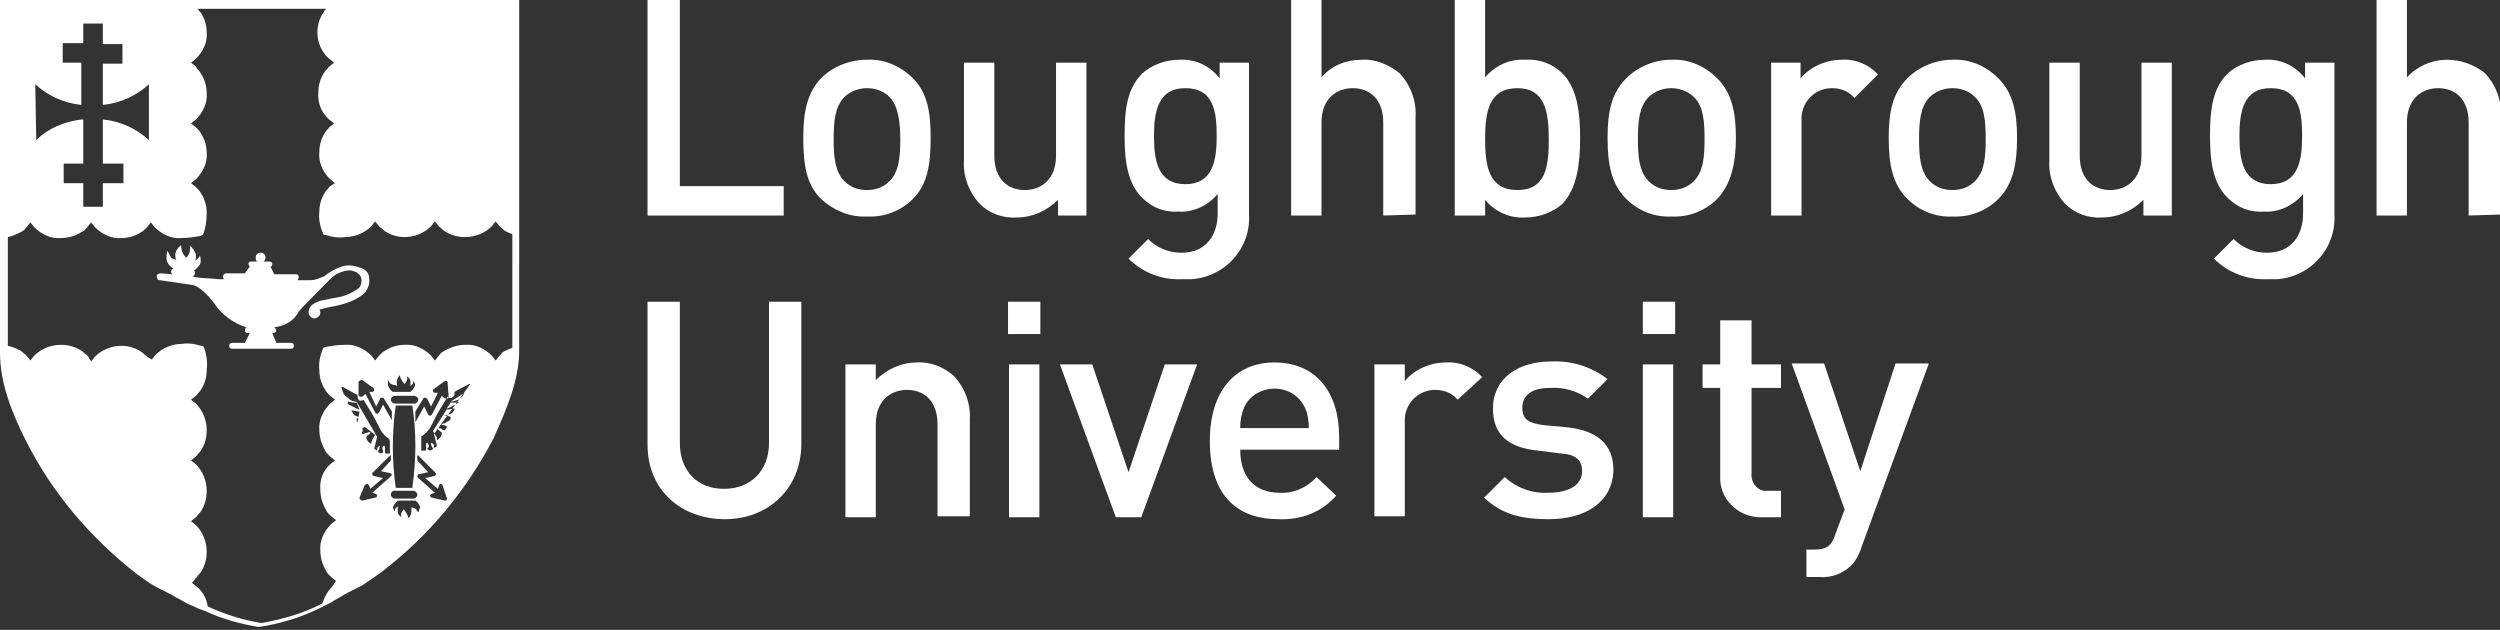
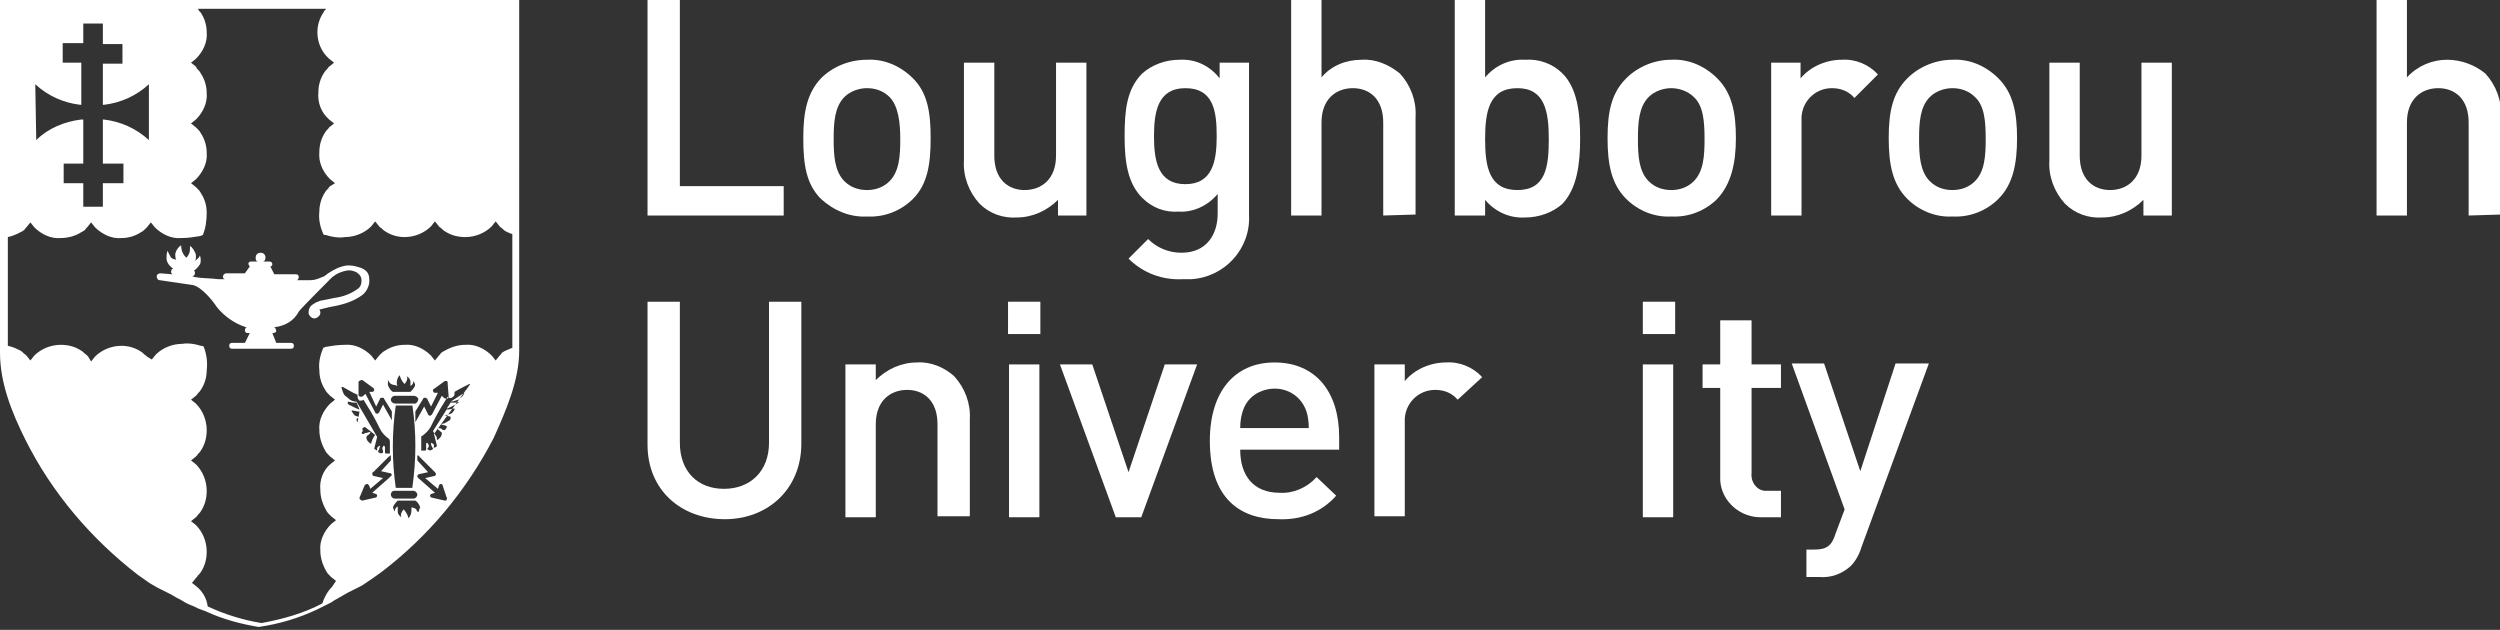
<svg xmlns="http://www.w3.org/2000/svg" version="1.1" id="Layer_1" x="0px" y="0px" viewBox="0 0 255.2 64.3" style="enable-background:new 0 0 255.2 64.3;" xml:space="preserve">
  <rect x="0" y="0" width="255.2" height="64.3" fill="#333333" stroke="none" />
  <style type="text/css">
	.st0{fill:#FFFFFF;}
</style>
  <title>lu-logo-vector</title>
  <path class="st0" d="M34.2,0H0v36c0,3.1,1.2,6.1,2.6,8.9c2.7,5.4,6.7,10.1,11.5,13.8l1,0.7l0.3,0.2l0.7,0.4l0.4,0.2l0.6,0.3l0.4,0.2  l0.5,0.3l0.4,0.2l0.5,0.3l0.4,0.2l0.5,0.2l0.4,0.2l0.8,0.3c1.7,0.8,3.6,1.3,5.4,1.6l0,0c2.1-0.3,4.1-0.9,6-1.8l0,0l0.6-0.3l0.2-0.1  l0.6-0.3l0.3-0.2l0.7-0.4l0.7-0.4l0.4-0.2l0.6-0.3l0.4-0.2l0.6-0.4l0.3-0.2l1-0.7c4.9-3.7,8.8-8.4,11.6-13.8  c1.3-2.9,2.6-5.9,2.6-8.9V0L34.2,0z M3.6,8.6c1.3,1.2,2.9,1.9,4.6,2.1h0.1V6.4H6.4v-2h2.1V2.4h2v2.1h2v2h-2v4.2h0.1  c1.7-0.2,3.3-0.9,4.6-2.1v5.7c-1.3-1.2-2.9-1.9-4.6-2.1h-0.1v4.5h2.1v2h-2.1v2.4h-2v-2.4h-2v-2h2v-4.5H8.3c-1.7,0.2-3.4,0.9-4.6,2.1  L3.6,8.6z M36.5,43.1c-0.1-0.1-0.1-0.2-0.1-0.3c0,0,0-0.1,0.1-0.1c0.2-0.1,0.4-0.1,0.5-0.1l0,0l0,0c-0.3,0-0.6-0.1-0.8-0.2  c-0.1-0.1-0.2-0.3-0.3-0.4v-0.1c0.2,0,0.5,0.1,0.6,0.1c0.1,0,0.2,0,0.2,0l0,0 M36.7,41.8L36.7,41.8c0,0-0.1,0-0.5-0.2l-0.4-0.2  c-0.1,0-0.2-0.1-0.3-0.2L35.5,41c0.2,0,0.4,0.1,0.6,0.1h0.3 M36.4,41c-0.3,0-0.6-0.1-0.8-0.3l-0.1-0.1c-0.3-0.2-0.4-0.3-0.5-0.6  c-0.1-0.3-0.2-0.5-0.1-0.5h0.1c0.2,0.1,1,0.6,1.5,0.8v0.2c0,0.2,0.1,0.3,0.2,0.4c0.2,0,0.3,0,0.4-0.1c0.5,0.8,1,1.6,1.4,2.4l0.3,0.6  c0.2,0.4,0.5,0.7,0.9,1c0,0,0.1,0.1,0.1,0.3s0,1,0,1.2c-0.1,0-0.1,0-0.2,0h-0.1c-0.1,0-0.2,0-0.2-0.1c0-0.2,0-0.4,0-0.6l0,0  c0,0-0.1-0.1-0.1-0.1c0,0-0.1,0-0.1,0.1l0,0c-0.1,0.1-0.1,0.2,0,0.4l0,0c0,0.1,0,0.1,0,0.2c-0.1,0.1-0.3,0.1-0.4,0  c0,0-0.1,0-0.1-0.1s0-0.1,0.1-0.2c0-0.1,0.1-0.3,0.1-0.4l0,0l0,0c-0.1,0-0.2,0.1-0.3,0.2c0,0.1,0,0.1,0,0.2v0.1c0,0-0.2-0.1-0.3-0.2  c0.1-0.4,0.2-0.8,0.3-1.2 M38.3,44.4c-0.1,0.1-0.2,0.3-0.3,0.5c0,0.1-0.1,0.2-0.1,0.3c0,0,0,0.1,0,0.1c0,0-0.1,0-0.3-0.2  c-0.2-0.2-0.2-0.4-0.2-0.5c0.1-0.1,0.1-0.2,0.2-0.2l0.1-0.1c0.1-0.1,0.1-0.1,0.1-0.2l0,0l0,0c-0.2,0-0.3,0.1-0.5,0.1  c-0.1,0-0.1,0.1-0.2,0.1c0,0,0,0-0.1,0c0,0-0.1-0.1-0.1-0.1C37.1,44,37,43.9,37,43.8c0,0,0-0.1,0-0.1c0.2-0.1,0.4-0.2,0.6-0.2l0,0  l0,0l-0.4-0.1c-0.3-0.1-0.5-0.2-0.7-0.4L38.3,44.4z M38.4,41.5l0.4-0.8c0-0.1,0.1-0.1,0.2-0.1c0.1,0,0.2,0,0.2,0.1l0.8,1.3v0.2  c0,0.1,0,0.3,0,0.4v0.3l-0.9-1.6l-0.4,0.8c-0.1,0.1-0.2,0.2-0.3,0.1c-0.1,0-0.1-0.1-0.1-0.1l-1-1.9l-0.2,0.2  c-0.1,0.1-0.2,0.1-0.3,0.1c-0.1,0-0.2-0.1-0.2-0.2l0-1.3l0,0c0-0.1,0.2-0.2,0.3-0.2c0,0,0.1,0,0.1,0l1.1,0.8  c0.1,0.1,0.1,0.2,0.1,0.2c0,0.1-0.1,0.2-0.2,0.2h-0.3L38.4,41.5z M40.6,39.4c-0.1-0.1-0.1-0.2-0.1-0.3c0-0.3,0.1-0.6,0.3-0.8  c0.1,0.4,0.3,0.7,0.5,0.9l0,0c0,0,0.1-0.1,0.2-0.3c0.1-0.2,0.1-0.4,0-0.5c0.2,0.1,0.4,0.3,0.4,0.6c0,0.1,0,0.3,0,0.4l0,0  c0,0,0,0,0,0l0,0c0.2-0.1,0.3-0.3,0.3-0.5c0.1,0.1,0.1,0.1,0.1,0.2c0.1,0.1,0.1,0.3,0,0.4c-0.1,0.2-0.3,0.4-0.4,0.5h-1.8  c-0.2-0.1-0.4-0.4-0.5-0.7c0-0.1,0-0.3,0-0.5c0.1,0.1,0.1,0.2,0.2,0.3c0.1,0.1,0.3,0.2,0.5,0.2l0,0L40.6,39.4z M44.4,40.1  c-0.1,0-0.2-0.1-0.2-0.2c0-0.1,0-0.2,0.1-0.2l1.1-0.8c0.1,0,0.2,0,0.2,0c0.1,0,0.1,0.1,0.1,0.2c0,0,0,0,0,0.1l0.1,1.3  c0,0.1-0.1,0.2-0.2,0.2c-0.1,0-0.2,0-0.3-0.1l-0.2-0.2l-1,1.9c-0.1,0.1-0.2,0.2-0.3,0.1c-0.1,0-0.1-0.1-0.1-0.1l-0.4-0.8l-0.9,1.6  v-0.3c0-0.2,0-0.3,0-0.4V42l0.8-1.3c0-0.1,0.1-0.1,0.2-0.1c0.1,0,0.2,0.1,0.2,0.1l0.4,0.8l0.7-1.4L44.4,40.1z M40.4,41.4h1.7  c0.2,1.4,0.3,2.7,0.3,4.1c0,1.4-0.1,2.8-0.3,4.2v0.1h-1.7l0,0c-0.2-1.4-0.3-2.8-0.3-4.2C40.1,44.2,40.2,42.8,40.4,41.4z M39.9,40.8  c0-0.2,0.2-0.4,0.4-0.4h1.9c0.2,0,0.4,0.1,0.5,0.3c0,0.2-0.1,0.4-0.3,0.5c0,0-0.1,0-0.1,0h-1.9C40.1,41.2,39.9,41,39.9,40.8z   M40.3,50.1h1.9c0.2,0,0.4,0.2,0.4,0.4s-0.2,0.4-0.4,0.4h-1.9c-0.2,0-0.4-0.2-0.4-0.4S40,50.1,40.3,50.1z M39.7,48.8l-1.7,1.5  l0.3,0.1c0.1,0,0.2,0.1,0.2,0.2c0,0.1-0.1,0.2-0.2,0.2L37,51.1l0,0c-0.1,0-0.1,0-0.2-0.1c-0.1,0-0.1-0.1-0.1-0.2l0.5-1.2  c0-0.1,0.2-0.2,0.3-0.2c0.1,0,0.1,0.1,0.2,0.2l0.1,0.3l1.3-1.1l-0.9-0.2c-0.1,0-0.2-0.1-0.2-0.2c0-0.1,0-0.2,0.1-0.2l1.6-1.6  c0,0,0.1,0,0.1-0.1h0.1v0.1c0,0.2,0,0.3,0,0.4l0,0l-1,1.1l0.9,0.2c0.1,0,0.2,0.1,0.2,0.2C39.9,48.6,39.8,48.7,39.7,48.8z M42.7,52.3  c-0.1-0.1-0.2-0.2-0.2-0.3c-0.1-0.1-0.3-0.2-0.5-0.2l0,0l0,0l0,0C42,51.9,42,52,42,52.1c0,0.3-0.1,0.6-0.3,0.8  c-0.1-0.4-0.3-0.7-0.5-0.9l0,0c0,0-0.1,0.1-0.2,0.3c-0.1,0.2-0.1,0.4,0,0.5c-0.2-0.1-0.4-0.3-0.4-0.6c0-0.1,0-0.3,0-0.4l0,0  c0,0,0,0,0-0.1l0,0c-0.2,0.1-0.3,0.3-0.3,0.5c-0.1-0.1-0.1-0.1-0.1-0.2c-0.1-0.1-0.1-0.3,0-0.4c0.1-0.2,0.3-0.4,0.4-0.5h1.8  c0.2,0.1,0.4,0.4,0.5,0.7C42.8,51.9,42.8,52.1,42.7,52.3L42.7,52.3z M45.6,51c0,0.1-0.1,0.1-0.2,0.1l0,0l-1.3-0.3  c-0.1,0-0.2-0.1-0.2-0.2c0-0.1,0.1-0.2,0.2-0.2l0.3-0.1l-1.7-1.5c-0.1-0.1-0.1-0.2-0.1-0.2c0-0.1,0.1-0.2,0.2-0.2l0.9-0.2L42.6,47  l0,0c0-0.1,0-0.3,0-0.4v-0.1h0.1c0,0,0.1,0,0.1,0.1l1.6,1.6c0.1,0.1,0.1,0.2,0.1,0.2c0,0.1-0.1,0.2-0.2,0.2l-0.9,0.2l1.3,1.1  l0.1-0.3c0-0.1,0.1-0.2,0.2-0.2c0.1,0,0.2,0.1,0.2,0.2l0.4,1.2C45.7,50.8,45.6,50.9,45.6,51L45.6,51z M47.4,40.1  c-0.1,0.3-0.2,0.4-0.5,0.6l-0.1,0.1C46.5,40.9,46.2,41,46,41 M46,41.1h0.3c0.2,0,0.4,0,0.6-0.1l-0.1,0.1c-0.1,0.1-0.2,0.1-0.3,0.2  l-0.4,0.2c-0.4,0.2-0.5,0.2-0.5,0.2l0,0 M45.6,41.8L45.6,41.8c0.1,0,0.2,0,0.2,0c0.1,0,0.4-0.1,0.6-0.1v0.1  c-0.1,0.2-0.2,0.3-0.3,0.4c-0.3,0.1-0.5,0.2-0.8,0.2l0,0l0,0c0.2,0,0.4,0.1,0.6,0.1c0,0,0.1,0,0.1,0.1c0,0.1,0,0.2-0.1,0.3  c-0.2,0.1-0.3,0.2-0.5,0.3l-0.4,0.1l0,0l0,0c0.2,0.1,0.4,0.1,0.6,0.2c0,0,0,0.1,0,0.1c0,0.1-0.1,0.2-0.1,0.2c0,0-0.1,0.1-0.1,0.1  c0,0,0,0-0.1,0c-0.1,0-0.1,0-0.2-0.1c-0.1-0.1-0.3-0.1-0.4-0.1l0,0l0,0c0,0.1,0,0.2,0.1,0.2l0.1,0.1c0.1,0.1,0.2,0.1,0.2,0.2  c0,0.1,0,0.3-0.2,0.5s-0.2,0.2-0.3,0.2c0,0,0-0.1,0-0.1c0-0.1,0-0.2-0.1-0.3c-0.1-0.2-0.2-0.3-0.3-0.5 M44.3,44.3  c0.1,0.4,0.2,0.8,0.3,1.2c0,0.1-0.2,0.2-0.3,0.2s0-0.1,0-0.1c0-0.1,0-0.1,0-0.2c-0.1-0.1-0.2-0.2-0.3-0.2l0,0l0,0  c0,0.1,0,0.3,0.1,0.4c0,0.1,0.1,0.1,0.1,0.2s0,0-0.1,0.1c-0.1,0.1-0.3,0.1-0.4,0c-0.1-0.1-0.1-0.1,0-0.2l0,0c0.1-0.1,0.1-0.2,0-0.4  l0,0c0,0,0,0-0.1-0.1c-0.1,0-0.1,0.1-0.1,0.1l0,0c0,0.2,0,0.4,0,0.6c0,0.1-0.1,0.1-0.2,0.1h-0.1c-0.1,0-0.1,0-0.2,0  c0-0.2,0-0.9,0-1.2s0-0.3,0.1-0.3c0.4-0.3,0.7-0.6,0.9-1l0.3-0.6c0.4-0.8,0.9-1.6,1.4-2.4c0.1,0.1,0.3,0.2,0.4,0.1  c0.2-0.1,0.3-0.2,0.3-0.4v-0.2c0.5-0.3,1.3-0.7,1.5-0.8h0.1c0,0-0.4,0.6-0.5,0.7L44.3,44.3z M52.3,35.5c-0.2,0.1-0.5,0.2-0.7,0.3  c-0.2,0.1-0.4,0.2-0.5,0.4L51,36.3l0,0l0,0l-0.4,0.5l-0.4-0.5c-0.7-0.7-1.7-1.2-2.7-1.1c-0.7,0-1.4,0.2-2.1,0.6  c-0.2,0.1-0.4,0.2-0.5,0.4l-0.1,0.1l0,0l0,0l-0.4,0.5l-0.4-0.5c-0.7-0.7-1.7-1.2-2.7-1.1c-0.7,0-1.4,0.2-2,0.6  c-0.2,0.1-0.3,0.2-0.5,0.4l-0.1,0.1l0,0l0,0l-0.4,0.5l-0.4-0.5c-0.7-0.7-1.7-1.2-2.7-1.1c-0.7,0-1.3,0.1-1.9,0.2  c-0.1,0-0.2,0.1-0.3,0.1l0,0c-0.3,0.7-0.5,1.5-0.4,2.3c0,0.7,0.2,1.4,0.6,2c0.1,0.2,0.2,0.3,0.4,0.5l0.1,0.1l0,0l0,0l0.5,0.4  l-0.5,0.4l0,0c-0.7,0.7-1.2,1.7-1.1,2.7c0,0.7,0.2,1.4,0.6,2.1c0.1,0.2,0.2,0.3,0.4,0.5l0.1,0.1l0,0l0,0l0.5,0.4l-0.5,0.4  C33,48,32.6,49,32.7,50c0,0.7,0.2,1.4,0.6,2.1c0.1,0.2,0.2,0.3,0.4,0.5l0.1,0.1l0,0l0,0l0.5,0.4l-0.5,0.4c-0.7,0.7-1.2,1.7-1.1,2.7  c0,0.7,0.2,1.4,0.6,2.1c0.1,0.2,0.2,0.3,0.4,0.5l0.1,0.1l0,0l0,0l0.5,0.4l-0.4,0.6c-0.5,0.5-0.8,1.1-1,1.7c-1.9,1-4,1.6-6.2,2l0,0  c-1.9-0.3-3.8-0.9-5.5-1.7c-0.1-0.8-0.5-1.5-1.1-2l0,0l-0.5-0.4L20,59l0,0l0,0l0.1-0.1c0.1-0.2,0.3-0.3,0.4-0.5  c0.4-0.6,0.6-1.3,0.6-2.1c0-1-0.4-2-1.1-2.7l-0.5-0.4l0.5-0.4l0,0l0,0l0.1-0.1c0.1-0.2,0.3-0.3,0.4-0.5c0.4-0.6,0.6-1.3,0.6-2.1  c0-1-0.4-2-1.1-2.7l0,0l-0.5-0.4l0.5-0.4l0,0l0,0l0.1-0.1c0.1-0.2,0.3-0.3,0.4-0.5c0.4-0.6,0.6-1.3,0.6-2.1c0-1-0.4-2-1.1-2.7  l-0.5-0.4l0.5-0.4l0,0l0,0l0.1-0.1c0.1-0.2,0.3-0.3,0.4-0.5c0.4-0.6,0.6-1.3,0.6-2c0.1-0.8,0-1.6-0.3-2.4l0,0  c-0.1-0.1-0.2-0.1-0.3-0.1c-0.6-0.2-1.3-0.3-1.9-0.2c-1,0-2,0.4-2.7,1.1l-0.4,0.5L15,36.4l0,0l0,0l-0.1-0.1  c-0.2-0.1-0.3-0.3-0.5-0.4c-0.6-0.4-1.3-0.6-2-0.6c-1,0-2,0.4-2.7,1.1l-0.4,0.5L9,36.4l0,0l0,0l-0.2-0.2c-0.2-0.1-0.3-0.3-0.5-0.4  c-0.6-0.4-1.3-0.6-2.1-0.6c-1,0-2,0.4-2.7,1.1l-0.4,0.5l-0.4-0.5l0,0l0,0l-0.1-0.1c-0.2-0.1-0.3-0.3-0.5-0.4  c-0.4-0.2-0.8-0.4-1.3-0.5V24.2c0.5-0.1,0.9-0.3,1.3-0.5c0.2-0.1,0.4-0.2,0.5-0.4l0.1-0.1l0,0l0,0l0.4-0.5l0.4,0.5  c0.7,0.7,1.7,1.2,2.7,1.1c0.7,0,1.5-0.2,2.1-0.6c0.2-0.1,0.4-0.2,0.5-0.4l0.1-0.1l0,0l0,0l0.4-0.5l0.4,0.5c0.7,0.7,1.7,1.2,2.7,1.1  c0.7,0,1.4-0.2,2-0.6c0.2-0.1,0.3-0.2,0.5-0.4l0.1-0.1l0,0l0,0l0.4-0.5l0.4,0.5c0.7,0.7,1.7,1.2,2.7,1.1c0.7,0,1.3-0.1,1.9-0.2  c0.1,0,0.2-0.1,0.3-0.1l0,0c0.3-0.7,0.4-1.5,0.4-2.3c0-0.7-0.2-1.4-0.6-2c-0.1-0.2-0.2-0.3-0.4-0.5l-0.1-0.1l0,0l0,0l-0.5-0.4  l0.5-0.4c0.7-0.7,1.2-1.7,1.1-2.7c0-0.7-0.2-1.4-0.6-2c-0.1-0.2-0.2-0.3-0.4-0.5l-0.1-0.1l0,0l0,0l-0.5-0.4l0.5-0.4l0,0  c0.7-0.7,1.2-1.7,1.1-2.7c0-0.7-0.2-1.4-0.6-2c-0.1-0.2-0.2-0.3-0.4-0.5L20,6.8l0,0l0,0l-0.5-0.4L20,6c0.7-0.7,1.2-1.7,1.1-2.7  c0-0.7-0.2-1.4-0.6-2c-0.1-0.1-0.2-0.2-0.3-0.4h13.1c-0.1,0.1-0.2,0.2-0.3,0.4c-0.4,0.6-0.6,1.3-0.6,2c0,1,0.4,2,1.2,2.7l0.5,0.4  l-0.5,0.4l0,0l0,0l-0.1,0.1c-0.1,0.2-0.3,0.3-0.4,0.5c-0.4,0.6-0.6,1.3-0.6,2c-0.1,1.1,0.3,2.1,1.1,2.8l0.5,0.4l-0.5,0.4l0,0l0,0  L33.6,13c-0.1,0.2-0.3,0.3-0.4,0.5c-0.4,0.6-0.6,1.3-0.6,2c-0.1,1,0.3,2,1.1,2.8l0,0l0.5,0.4L33.7,19l0,0l0,0l-0.1,0.1  c-0.1,0.2-0.3,0.3-0.4,0.5c-0.4,0.6-0.6,1.3-0.6,2c-0.1,0.8,0.1,1.6,0.4,2.3l0,0c0.1,0.1,0.2,0.1,0.3,0.1c0.6,0.2,1.3,0.3,1.9,0.2  c1,0,2-0.4,2.7-1.1l0.4-0.5l0.4,0.5l0,0l0,0l0.1,0.1c0.2,0.1,0.3,0.3,0.5,0.4c0.6,0.4,1.3,0.6,2,0.6c1,0,2-0.4,2.7-1.1l0.4-0.5  l0.4,0.5l0,0l0,0l0.1,0.1c0.2,0.1,0.3,0.3,0.5,0.4c0.6,0.4,1.3,0.6,2.1,0.6c1,0,2-0.4,2.7-1.1l0.4-0.5l0.4,0.5l0,0l0,0l0.1,0.1  c0.2,0.1,0.3,0.3,0.5,0.4c0.2,0.1,0.4,0.2,0.7,0.3L52.3,35.5z M37.6,28c0.1,0.2,0.1,0.5,0.1,0.7c0,0.5-0.3,1.1-0.7,1.4  c-0.8,0.6-1.7,0.9-2.6,1.1c-0.6,0.1-1,0.2-1.4,0.3l-0.4,0.1c0.2,0.3,0.1,0.6-0.2,0.8c-0.3,0.2-0.6,0.1-0.8-0.2  c-0.1-0.1-0.1-0.2-0.1-0.3l0,0l0,0c0-0.3,0.1-0.6,0.4-0.8c0.1-0.1,0.2-0.1,0.3-0.2l0.5-0.2c0.5-0.1,1-0.2,1.5-0.3  c0.8-0.1,1.6-0.4,2.3-0.9c0.3-0.2,0.4-0.5,0.4-0.8c0-0.2,0-0.3-0.1-0.5c-0.1-0.2-0.3-0.3-0.4-0.4c-0.2-0.1-0.5-0.2-0.7-0.2h-0.2  c-0.6,0.1-1.1,0.3-1.6,0.7c0,0-3.1,3.1-3.4,3.5C30,32.8,29,33.3,28,33.4c0.1,0.1,0.2,0.2,0.2,0.4c0,0.1-0.2,0.2-0.3,0.2h-0.1l0.4,1  h1.5c0.2,0,0.3,0.1,0.3,0.3c0,0.2-0.1,0.3-0.3,0.3h-6c-0.2,0-0.3-0.1-0.3-0.3c0-0.2,0.1-0.3,0.3-0.3H25l0.5-1h-0.2  c-0.2,0-0.3-0.1-0.3-0.3c0-0.1,0.1-0.3,0.2-0.3h-0.1c-1.2-0.4-2.2-1.1-3-2.1c-0.3-0.5-1.5-2-2.4-2.2l-3.4-0.5  c-0.2,0-0.3-0.2-0.3-0.4s0.2-0.3,0.4-0.3l1.2,0.1c-0.1-0.1-0.2-0.2-0.1-0.4c0-0.1,0.1-0.2,0.2-0.2l0,0c-0.3-0.1-0.7-0.6-0.7-1  c0-0.3,0-0.5,0.1-0.8c0.1,0.2,0.2,0.4,0.3,0.6c0.1,0.2,0.4,0.3,0.6,0.3c-0.1-0.1-0.1-0.3-0.1-0.4c-0.1-0.5,0.6-1.2,0.6-1  c0,0.5,0.2,0.9,0.5,1.2c0,0,0.1,0,0.3-0.4c0.1-0.2,0.1-0.5,0.1-0.8c0.3,0.2,0.5,0.6,0.6,0.9c0,0.5,0,0.5-0.1,0.6s0.4-0.2,0.5-0.5  c0-0.2,0.2,0.6,0,0.9s-0.5,0.6-0.6,0.6l0,0c0.1,0.1,0.1,0.2,0.1,0.3c0,0.1-0.1,0.3-0.3,0.3l0.4,0.1c0.5,0.1,1.5,0.1,2.3,0.2h0.7  c-0.2,0-0.3-0.2-0.2-0.4c0-0.1,0.2-0.2,0.3-0.2H25l0.5-0.7c-0.1-0.1-0.2-0.3-0.1-0.4c0.1-0.1,0.1-0.1,0.2-0.1h0.7  c-0.2-0.1-0.2-0.2-0.2-0.4c0-0.3,0.2-0.5,0.5-0.5s0.5,0.2,0.5,0.5c0,0.2-0.1,0.4-0.3,0.4h0.7c0.2,0,0.3,0.1,0.3,0.3  c0,0.1-0.1,0.2-0.2,0.2L28,28h2.2c0.2,0,0.3,0.1,0.3,0.3c0,0.1-0.1,0.3-0.2,0.3h1.4c0.5,0,0.9-0.2,1.4-0.4l0.4-0.3  c0.6-0.4,1.2-0.7,1.9-0.8h0.3c0.3,0,0.7,0.1,1,0.2C37.1,27.4,37.5,27.7,37.6,28z" />
  <path class="st0" d="M66.1,22V0h3.3V19H80v3L66.1,22z" />
  <path class="st0" d="M93.2,20.3c-1.2,1.2-2.9,1.9-4.7,1.8c-1.7,0.1-3.4-0.6-4.7-1.8c-1.5-1.5-1.8-3.5-1.8-6.2s0.4-4.6,1.8-6.1  c1.2-1.2,2.9-1.9,4.7-1.9c1.7-0.1,3.4,0.6,4.7,1.9c1.5,1.5,1.8,3.5,1.8,6.1S94.7,18.8,93.2,20.3z M90.8,9.9C90.2,9.3,89.4,9,88.5,9  c-0.8,0-1.7,0.3-2.3,0.9c-1,1-1.1,2.6-1.1,4.3s0.1,3.3,1.1,4.3c0.6,0.6,1.4,0.9,2.3,0.9c0.9,0,1.7-0.3,2.3-0.9c1-1,1.1-2.6,1.1-4.3  S91.7,10.8,90.8,9.9L90.8,9.9z" />
  <path class="st0" d="M108,22v-1.6c-1.1,1.1-2.6,1.8-4.2,1.8c-1.4,0.1-2.8-0.4-3.8-1.4c-1.1-1.2-1.7-2.8-1.6-4.4v-10h3.1v9.5  c0,2.4,1.4,3.5,3.1,3.5s3.2-1.1,3.2-3.5V6.4h3.1V22H108z" />
  <path class="st0" d="M120.7,28.5c-2,0.1-4-0.6-5.5-2.1l2-2c0.9,0.9,2.1,1.4,3.4,1.4c2.6,0,3.7-1.9,3.7-4v-2c-1,1.2-2.5,1.9-4,1.8  c-1.4,0.1-2.7-0.4-3.7-1.4c-1.5-1.5-1.8-3.7-1.8-6.3s0.2-4.8,1.8-6.4c1-0.9,2.4-1.4,3.8-1.4c1.6-0.1,3.1,0.6,4.1,1.9V6.4h3v15.5  c0.2,3.5-2.5,6.4-5.9,6.6C121.2,28.5,120.9,28.5,120.7,28.5z M121,9c-2.8,0-3.2,2.4-3.2,4.9s0.4,4.9,3.2,4.9s3.2-2.4,3.2-4.9  S123.9,9,121,9z" />
  <path class="st0" d="M141.2,22v-9.5c0-2.4-1.4-3.5-3.1-3.5s-3.2,1.1-3.2,3.5V22h-3.1V0h3.1v7.9c1-1.2,2.5-1.8,4.1-1.8  c1.4-0.1,2.8,0.5,3.9,1.4c1.1,1.2,1.7,2.8,1.6,4.4v10L141.2,22z" />
  <path class="st0" d="M159.5,20.8c-1,0.9-2.4,1.4-3.8,1.4c-1.6,0.1-3.1-0.6-4.1-1.8V22h-3.1V0h3.1v7.9c1-1.2,2.5-1.9,4.1-1.8  c1.4-0.1,2.8,0.4,3.8,1.4c1.5,1.5,1.8,4,1.8,6.6S161,19.2,159.5,20.8z M154.9,9c-2.9,0-3.3,2.4-3.3,5.2s0.4,5.2,3.3,5.2  s3.2-2.4,3.2-5.2S157.7,9,154.9,9z" />
  <path class="st0" d="M175.3,20.3c-1.2,1.2-2.9,1.9-4.7,1.8c-1.7,0.1-3.4-0.6-4.6-1.8c-1.5-1.5-1.9-3.5-1.9-6.2s0.4-4.6,1.9-6.1  c1.2-1.2,2.9-1.9,4.6-1.9c1.7-0.1,3.4,0.6,4.7,1.9c1.5,1.5,1.9,3.5,1.9,6.1S176.7,18.8,175.3,20.3z M172.9,9.9  c-0.6-0.6-1.5-0.9-2.3-0.9c-0.8,0-1.7,0.3-2.3,0.9c-1,1-1.1,2.6-1.1,4.3s0.1,3.3,1.1,4.3c0.6,0.6,1.4,0.9,2.3,0.9  c0.9,0,1.7-0.3,2.3-0.9c1-1,1.1-2.6,1.1-4.3S173.9,10.8,172.9,9.9L172.9,9.9z" />
  <path class="st0" d="M189.3,10c-0.6-0.7-1.4-1-2.3-1c-1.8,0-3.2,1.5-3.1,3.3c0,0.1,0,0.1,0,0.2V22h-3.1V6.4h3V8  c1-1.2,2.6-1.9,4.2-1.9c1.4-0.1,2.8,0.5,3.7,1.5L189.3,10z" />
  <path class="st0" d="M204,20.3c-1.2,1.2-2.9,1.9-4.7,1.8c-1.7,0.1-3.4-0.6-4.6-1.8c-1.5-1.5-1.9-3.5-1.9-6.2s0.4-4.6,1.9-6.1  c1.2-1.2,2.9-1.9,4.6-1.9c1.7-0.1,3.4,0.6,4.7,1.9c1.5,1.5,1.9,3.5,1.9,6.1S205.5,18.8,204,20.3z M201.6,9.9  C201,9.3,200.2,9,199.3,9c-0.8,0-1.7,0.3-2.3,0.9c-1,1-1.1,2.6-1.1,4.3s0.1,3.3,1.1,4.3c0.6,0.6,1.4,0.9,2.3,0.9  c0.9,0,1.7-0.3,2.3-0.9c1-1,1.1-2.6,1.1-4.3S202.6,10.8,201.6,9.9L201.6,9.9z" />
  <path class="st0" d="M218.8,22v-1.6c-1.1,1.1-2.6,1.8-4.2,1.8c-1.4,0.1-2.8-0.4-3.8-1.4c-1.1-1.2-1.7-2.8-1.6-4.4v-10h3.1v9.5  c0,2.4,1.4,3.5,3.1,3.5s3.2-1.1,3.2-3.5V6.4h3.1V22H218.8z" />
-   <path class="st0" d="M231.5,28.5c-2,0.1-4-0.6-5.5-2.1l2-2c0.9,0.9,2.1,1.4,3.4,1.4c2.6,0,3.7-1.9,3.7-4v-2c-1,1.2-2.5,1.9-4,1.8  c-1.4,0.1-2.7-0.4-3.7-1.4c-1.5-1.5-1.8-3.7-1.8-6.3s0.2-4.8,1.8-6.4c1-0.9,2.4-1.4,3.8-1.4c1.6-0.1,3.1,0.6,4.1,1.9V6.4h3v15.5  c0.2,3.5-2.5,6.4-5.9,6.6C232,28.5,231.7,28.5,231.5,28.5z M231.8,9c-2.8,0-3.2,2.4-3.2,4.9s0.4,4.9,3.2,4.9s3.2-2.4,3.2-4.9  S234.7,9,231.8,9z" />
  <path class="st0" d="M252,22v-9.5c0-2.4-1.4-3.5-3.1-3.5s-3.2,1.1-3.2,3.5V22h-3.1V0h3.1v7.9c1.1-1.2,2.6-1.8,4.1-1.8  c1.4,0,2.8,0.5,3.9,1.4c1.1,1.2,1.7,2.8,1.6,4.4v10L252,22z" />
  <path class="st0" d="M74,53c-4.5,0-7.9-3-7.9-7.6V30.8h3.3v14.4c0,2.9,1.8,4.7,4.5,4.7s4.6-1.8,4.6-4.7V30.8h3.3v14.5  C81.8,49.9,78.4,53,74,53z" />
  <path class="st0" d="M95.7,52.8v-9.5c0-2.4-1.4-3.5-3.1-3.5s-3.2,1.1-3.2,3.5v9.5h-3.1V37.2h3.1v1.6c1.1-1.1,2.6-1.8,4.2-1.8  c1.4-0.1,2.8,0.5,3.8,1.4c1.1,1.2,1.7,2.8,1.6,4.4v9.9H95.7z" />
  <path class="st0" d="M102.9,34.1v-3.3h3.3v3.3H102.9z M103,52.8V37.2h3.1v15.6H103z" />
  <path class="st0" d="M116.5,52.8h-2.6l-5.7-15.6h3.3l3.7,11l3.7-11h3.3L116.5,52.8z" />
  <path class="st0" d="M126.6,45.9c0,2.7,1.4,4.4,4,4.4c1.4,0.1,2.8-0.5,3.8-1.6l2,1.9c-1.5,1.7-3.6,2.5-5.9,2.4c-3.9,0-7-2.1-7-8  c0-5.1,2.6-8,6.6-8c4.2,0,6.6,3,6.6,7.6v1.3H126.6z M133.2,41.6c-0.8-1.7-2.8-2.4-4.6-1.6c-0.7,0.3-1.3,0.9-1.6,1.6  c-0.3,0.7-0.4,1.4-0.4,2.1h7C133.6,43,133.5,42.2,133.2,41.6L133.2,41.6z" />
  <path class="st0" d="M148.8,40.8c-0.6-0.7-1.4-1-2.3-1c-1.8,0-3.2,1.5-3.1,3.3c0,0.1,0,0.1,0,0.2v9.4h-3.1V37.2h3.1v1.7  c1-1.2,2.6-1.9,4.2-1.9c1.4-0.1,2.8,0.5,3.7,1.5L148.8,40.8z" />
-   <path class="st0" d="M158.1,53c-2.6,0-4.7-0.4-6.6-2.2l2.1-2.1c1.2,1.1,2.8,1.7,4.5,1.6c1.9,0,3.4-0.7,3.4-2.2  c0-1.1-0.6-1.7-2.1-1.8L157,46c-3-0.3-4.6-1.6-4.6-4.3c0-3.1,2.6-4.8,5.9-4.8c2.1-0.1,4.1,0.5,5.8,1.8l-2,2  c-1.1-0.8-2.5-1.2-3.9-1.1c-1.9,0-2.8,0.8-2.8,2c0,1.2,0.6,1.6,2.2,1.8l2.2,0.2c3.2,0.3,4.9,1.7,4.9,4.4  C164.6,51.3,161.8,53,158.1,53z" />
  <path class="st0" d="M167.7,34.1v-3.3h3.3v3.3H167.7z M167.7,52.8V37.2h3.1v15.6H167.7z" />
  <path class="st0" d="M179.9,52.8c-2.2,0.1-4.2-1.6-4.3-3.8c0-0.2,0-0.3,0-0.5v-8.9h-1.8v-2.4h1.8v-4.5h3.2v4.5h3v2.4h-3v8.7  c-0.1,0.9,0.5,1.7,1.3,1.8c0.1,0,0.3,0,0.4,0h1.3v2.7H179.9z" />
  <path class="st0" d="M190,55.9c-0.2,0.7-0.6,1.4-1.1,1.9c-0.9,0.8-2,1.2-3.2,1.1h-1.3v-2.8h0.8c1.3,0,1.8-0.4,2.2-1.7l0.9-2.4  l-5.4-14.9h3.3l3.7,11l3.6-11h3.4L190,55.9z" />
</svg>